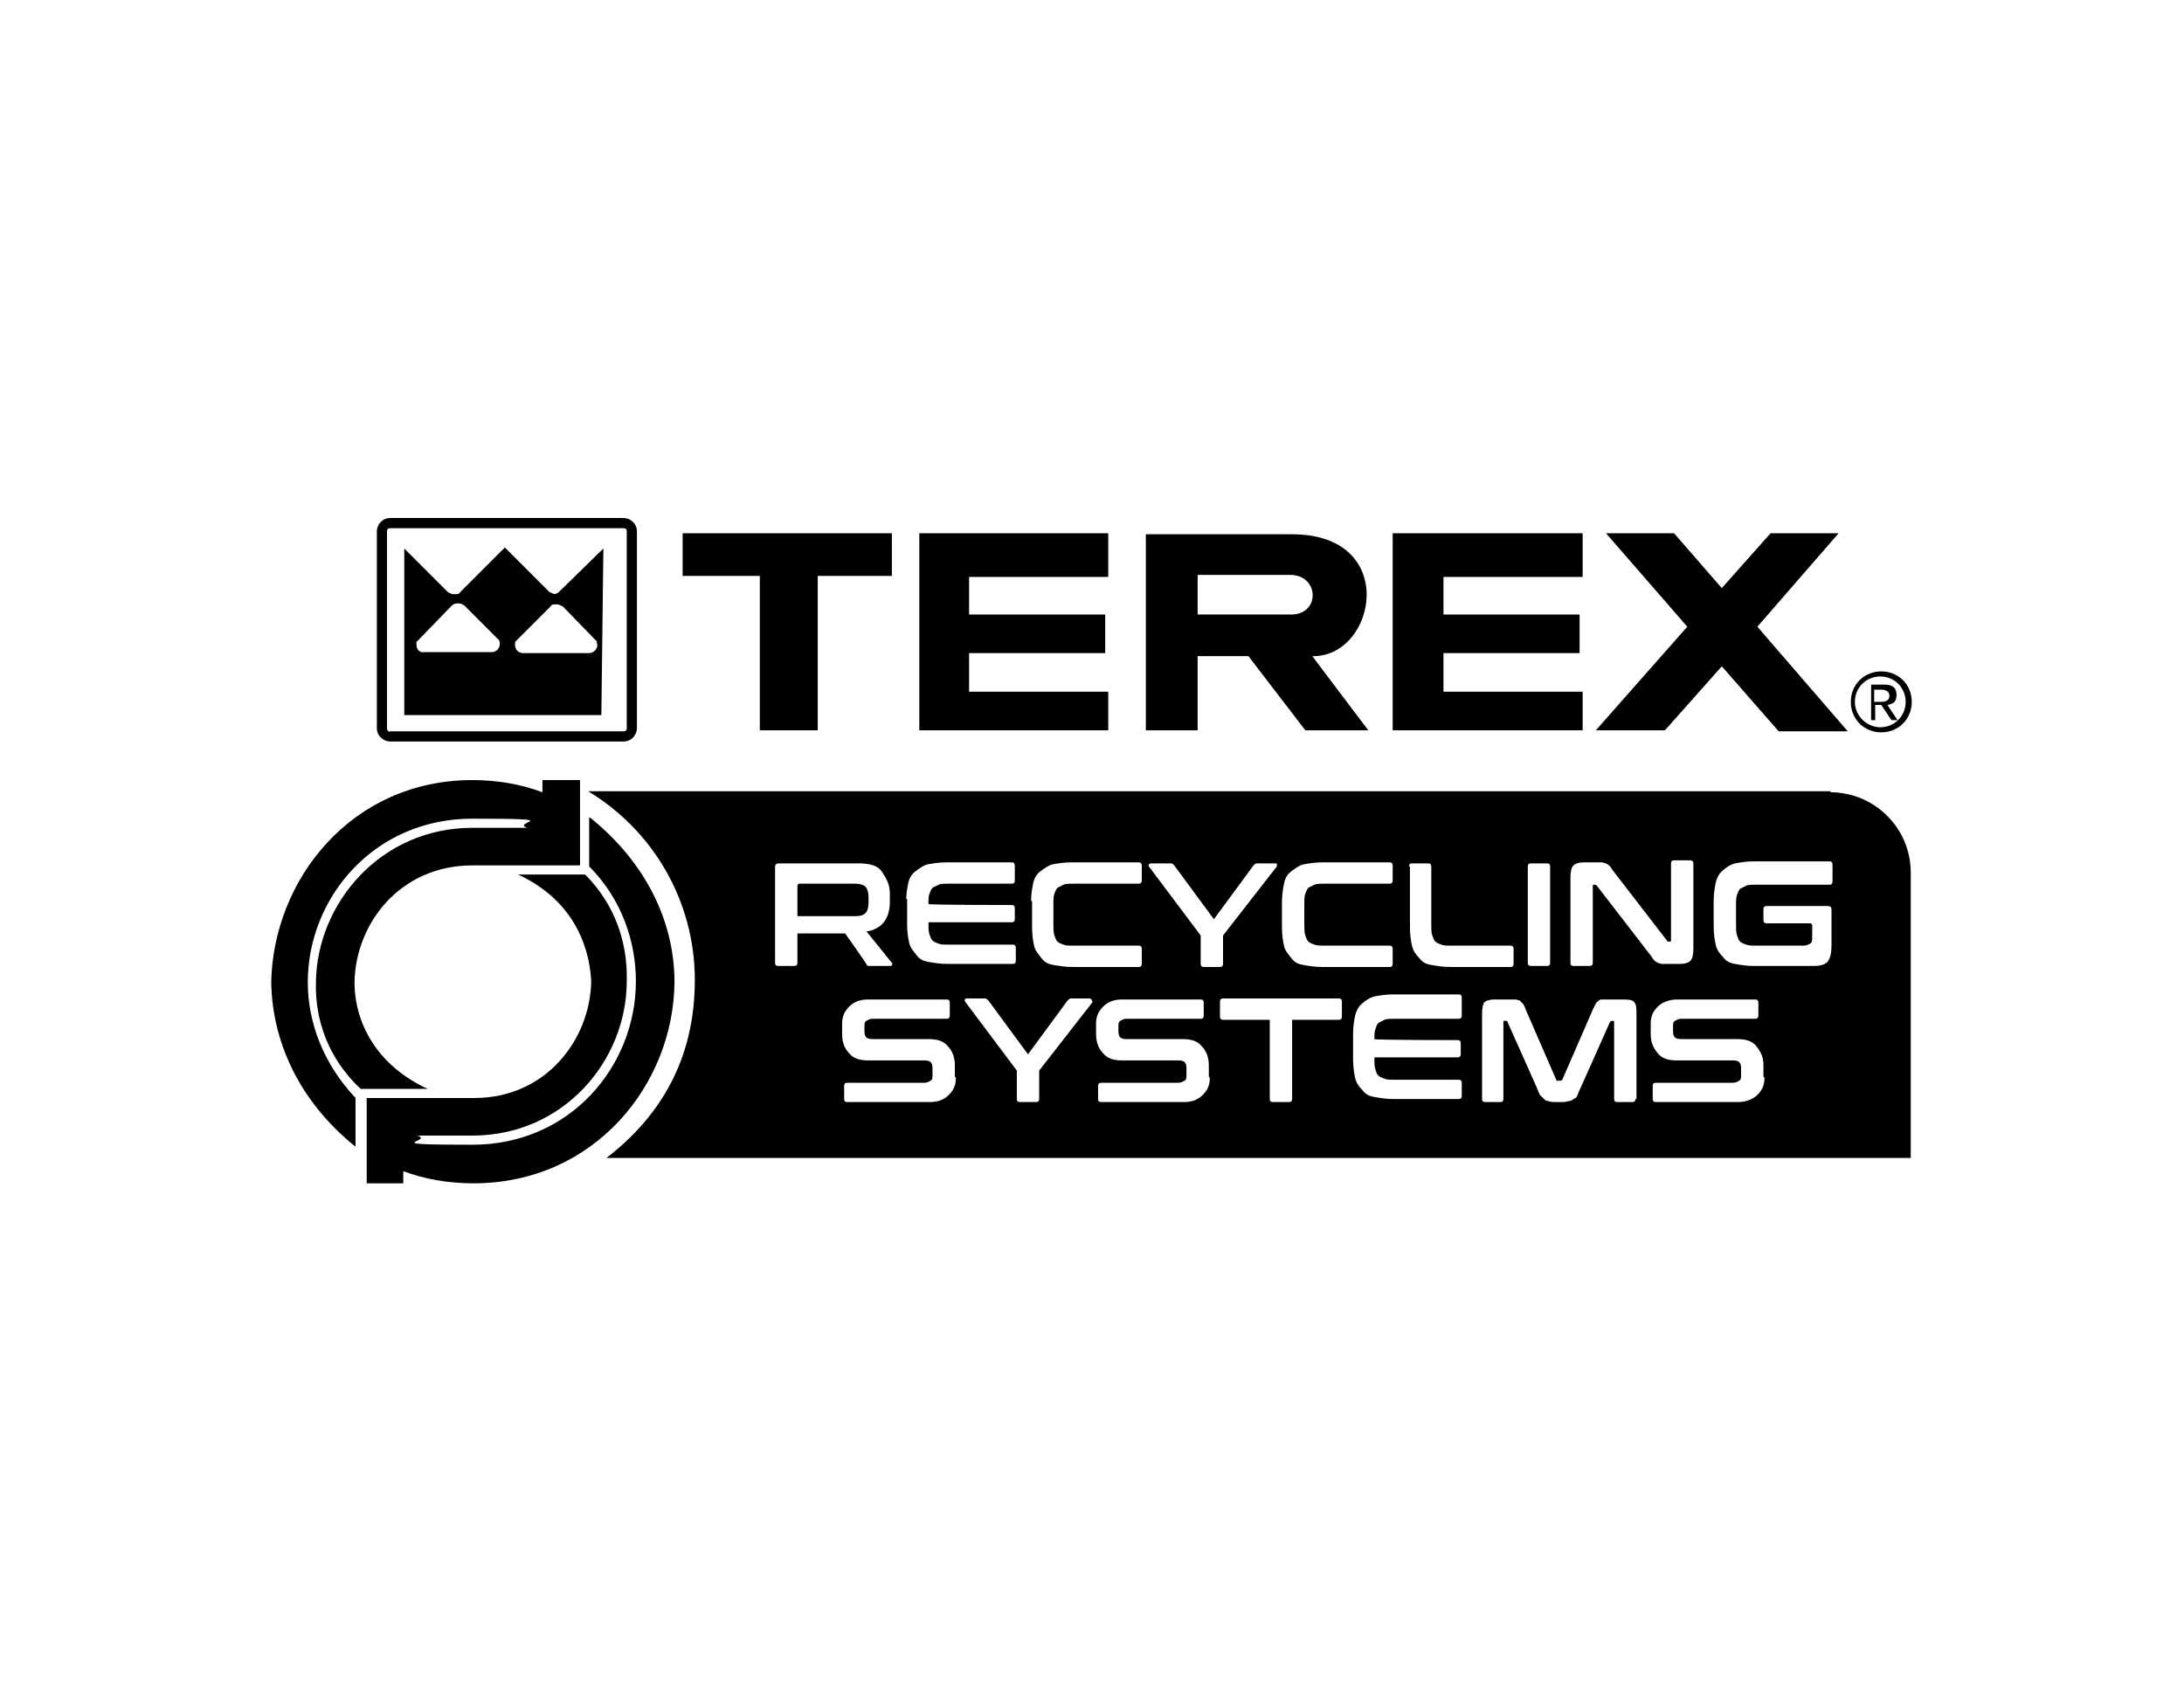
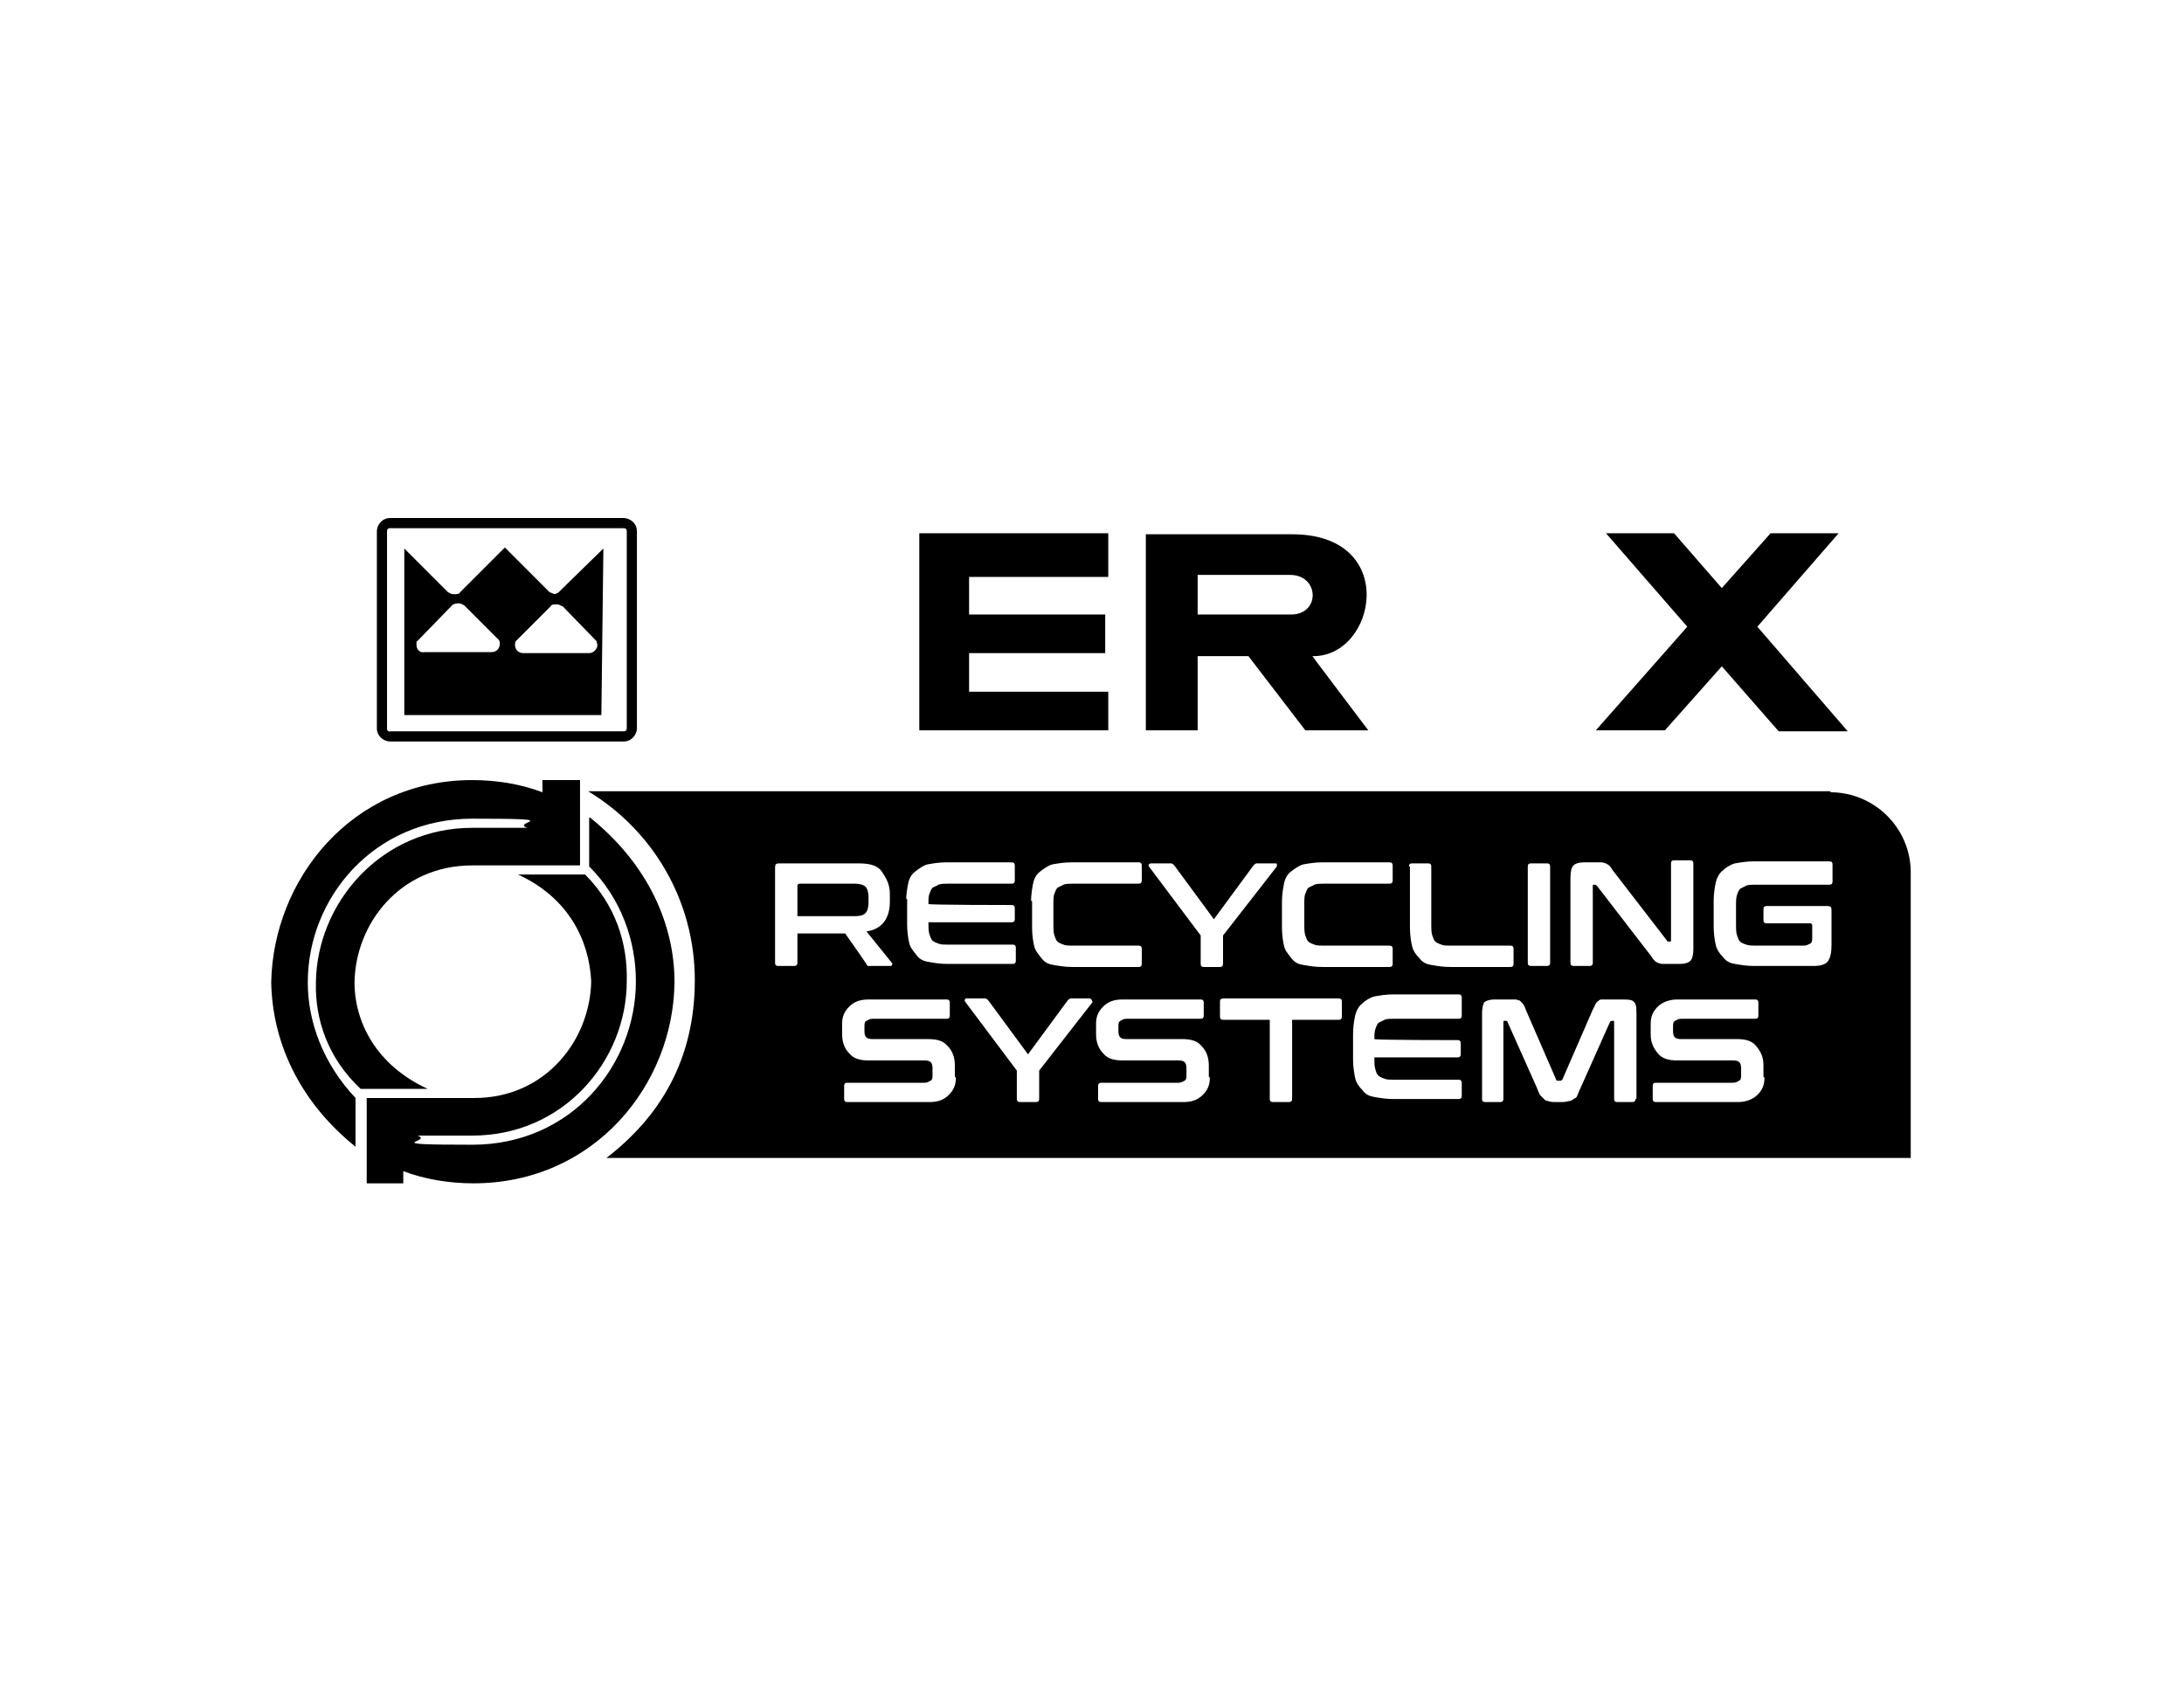
<svg xmlns="http://www.w3.org/2000/svg" id="Layer_1" version="1.1" viewBox="0 0 215 168">
  <g>
-     <polygon points="67.2 52.5 67.2 56.7 74.8 56.7 74.8 71.9 80.5 71.9 80.5 56.7 87.8 56.7 87.8 52.5 67.2 52.5" />
    <polygon points="90.5 52.5 90.5 71.9 109.1 71.9 109.1 68.1 95.4 68.1 95.4 64.3 108.8 64.3 108.8 60.5 95.4 60.5 95.4 56.8 109.1 56.8 109.1 52.5 90.5 52.5" />
-     <polygon points="137.1 52.5 137.1 71.9 155.8 71.9 155.8 68.1 142.1 68.1 142.1 64.3 155.5 64.3 155.5 60.5 142.1 60.5 142.1 56.8 155.8 56.8 155.8 52.5 137.1 52.5" />
    <polygon points="174.3 52.5 169.5 57.9 164.8 52.5 158.1 52.5 166.1 61.7 157.1 71.9 163.9 71.9 169.5 65.6 175.1 72 181.9 72 173 61.7 181 52.5 174.3 52.5" />
    <g>
      <path d="M112.8,52.5v19.4h5.1v-7.3h5l5.6,7.3h6.2s-5.6-7.4-5.5-7.3c6.3.1,8.6-12-2-12h-14.4ZM117.9,56.6h9.1c2.9,0,3,3.9.1,3.9h-9.2v-3.9Z" />
-       <path d="M185.1,71.6c-1.3,0-2.5-1.1-2.5-2.5s1.1-2.5,2.5-2.5,2.5,1.1,2.5,2.5-1.1,2.5-2.5,2.5M182.2,69.1c0,1.7,1.3,3,3,3s3-1.3,3-3-1.3-3-3-3-3,1.3-3,3M184.5,68.9v-1h.7c.3,0,.8.1.8.6s-.4.6-.9.6h-.6ZM184,70.9h.6v-1.5h.6l1,1.5h.6l-1-1.5c.6-.1.9-.3.9-1s-.4-1-1.2-1h-1.3v3.5Z" />
    </g>
    <g>
      <path d="M30.3,96.7c0-8.3,6.5-16.1,16.2-16.1s3.7.3,5.4.9h-5.4c-9,0-15.3,7.4-15.4,15.2h0c-.1,3.7,1.2,7.5,4.4,10.5h6.6c-5-2.3-7.2-6.5-7.2-10.5h0c.1-5.8,4.5-11.5,11.6-11.5h10.6v-8.4h-3.7v1.2c-2.1-.8-4.5-1.2-6.9-1.2-11.9,0-19.6,9.8-19.8,19.9h0c.1,5.7,2.6,11.6,8.3,16.2v-4.8h0c-3.2-3.4-4.7-7.5-4.7-11.4h0Z" />
      <path d="M58,80.5v4.8h0c3.2,3.2,4.6,7.4,4.6,11.3h0c0,8.3-6.4,16.1-16.1,16.1s-3.7-.3-5.4-.9h5.4c9,0,15.2-7.4,15.2-15.2h0c.1-3.7-1.1-7.5-4.1-10.5h-6.6c5,2.3,7,6.5,7.2,10.5h0c-.1,5.8-4.5,11.5-11.5,11.5h-10.6v8.4h3.6v-1.2c2.1.8,4.5,1.2,6.9,1.2,11.9,0,19.7-9.7,19.8-19.8h0c0-5.7-2.6-11.6-8.3-16.2Z" />
    </g>
    <g>
      <path d="M85.2,89.9c.2-.2.3-.6.3-1v-.6c0-.4-.1-.8-.3-1s-.6-.3-1-.3h-5.5c-.1,0-.2.1-.2.2v3h5.6c.6,0,.9-.1,1.1-.3Z" />
      <path d="M180.2,77.9H57.9c6.3,3.8,10.5,10.7,10.5,18.6s-3.5,13.5-8.7,17.5h128.4v-28.1c0-4.4-3.6-7.9-7.9-7.9ZM150.4,85.3c0-.2.1-.3.3-.3h1.6c.2,0,.3.1.3.3v9.5c0,.2-.1.3-.3.3h-1.6c-.2,0-.3-.1-.3-.3v-9.5ZM138.7,85.3c0-.2.1-.3.3-.3h1.6c.2,0,.3.1.3.3v5.8c0,.3,0,.7.1,1,.1.2.1.4.3.6.1.1.3.2.6.3.2.1.6.1.9.1h5.9c.2,0,.3.1.3.3v1.5c0,.2-.1.3-.3.3h-5.9c-.8,0-1.3-.1-1.9-.2s-.9-.3-1.2-.7c-.3-.3-.6-.7-.7-1.2-.1-.4-.2-1.1-.2-1.8v-6h-.1ZM126.2,88.8c0-.7.1-1.3.2-1.8s.3-.9.7-1.2.8-.6,1.2-.7c.6-.1,1.1-.2,1.9-.2h6.6c.2,0,.3.1.3.3v1.5c0,.2-.1.3-.3.3h-6.5c-.3,0-.7,0-.9.1-.2.1-.4.2-.6.3-.1.1-.2.3-.3.6-.1.2-.1.6-.1,1v2.1c0,.3,0,.7.1,1,.1.2.1.4.3.6.1.1.3.2.6.3.2.1.6.1.9.1h6.5c.2,0,.3.1.3.3v1.5c0,.2-.1.3-.3.3h-6.6c-.8,0-1.3-.1-1.9-.2s-.9-.3-1.2-.7-.6-.7-.7-1.2c-.1-.4-.2-1.1-.2-1.8v-2.6ZM113.4,85h1.9c.1,0,.2.1.3.2l3.9,5.3,3.9-5.3c.1-.1.2-.2.3-.2h1.9q.1,0,.1.1v.2l-5.3,6.8v2.8c0,.2-.1.3-.3.3h-1.6c-.2,0-.3-.1-.3-.3v-2.8l-5.1-6.8c0-.1-.1-.1,0-.2q.1-.1.2-.1ZM101.5,88.8c0-.7.1-1.3.2-1.8s.3-.9.7-1.2.8-.6,1.2-.7c.6-.1,1.1-.2,1.9-.2h6.6c.2,0,.3.1.3.3v1.5c0,.2-.1.3-.3.3h-6.5c-.3,0-.7,0-.9.1-.2.1-.4.2-.6.3-.1.1-.2.3-.3.6-.1.2-.1.6-.1,1v2.1c0,.3,0,.7.1,1,.1.2.1.4.3.6.1.1.3.2.6.3.2.1.6.1.9.1h6.5c.2,0,.3.1.3.3v1.5c0,.2-.1.3-.3.3h-6.5c-.8,0-1.3-.1-1.9-.2s-.9-.3-1.2-.7-.6-.7-.7-1.2c-.1-.4-.2-1.1-.2-1.8v-2.6h-.1ZM89.2,88.8c0-.7.1-1.3.2-1.8s.3-.9.7-1.2.8-.6,1.2-.7c.6-.1,1.1-.2,1.9-.2h6.4c.2,0,.3.1.3.3v1.5c0,.2-.1.3-.3.3h-6.3c-.3,0-.7,0-.9.1-.2.1-.4.2-.6.3-.1.1-.2.3-.3.6-.1.2-.1.6-.1,1h0c0,.1,8.2.1,8.2.1.2,0,.3.1.3.3v1.1c0,.2-.1.3-.3.3h-8.2v.2c0,.3,0,.7.1,1,.1.2.1.4.3.6.1.1.3.2.6.3.2.1.6.1.9.1h6.4c.2,0,.3.1.3.3v1.3c0,.2-.1.3-.3.3h-6.4c-.8,0-1.3-.1-1.9-.2s-.9-.3-1.2-.7-.6-.7-.7-1.2c-.1-.4-.2-1.1-.2-1.8v-2.5h-.1ZM78.5,94.8c0,.2-.1.3-.3.3h-1.6c-.2,0-.3-.1-.3-.3v-9.4c0-.3.1-.4.4-.4h7.8c1.1,0,1.9.2,2.3.8s.8,1.2.8,2.2v.8c0,.8-.2,1.5-.6,2-.3.4-.9.8-1.7.9l2.5,3.1s.1.1,0,.2c0,.1-.1.1-.2.1h-2.2c0-.1-2.2-3.2-2.2-3.2h-4.7v2.9ZM94.1,106.1c0,.7-.2,1.2-.7,1.7s-1.1.7-1.9.7h-8.1c-.2,0-.3-.1-.3-.3v-1.3c0-.2.1-.3.3-.3h7.6c.3,0,.4-.1.6-.2s.2-.3.2-.6v-.6c0-.6-.2-.8-.8-.8h-5.5c-.9,0-1.5-.2-1.9-.7-.4-.4-.7-1-.7-1.9v-1c0-.7.2-1.2.7-1.7s1.1-.7,1.9-.7h7.7c.2,0,.3.1.3.3v1.3c0,.2-.1.3-.3.3h-7.3c-.3,0-.4.1-.6.2s-.2.3-.2.6v.4c0,.6.2.8.8.8h5.5c.9,0,1.5.2,1.9.7.4.4.7,1,.7,1.9v1.1ZM107.6,98.6l-5.3,6.8v2.8c0,.2-.1.3-.3.3h-1.6c-.2,0-.3-.1-.3-.3v-2.8l-5.1-6.8c0-.1-.1-.1,0-.2,0-.1.1-.1.1-.1h1.9c.1,0,.2.1.3.2l3.9,5.3,3.9-5.3c.1-.1.2-.2.3-.2h1.9q.1,0,.1.1c.1,0,.1.1.1.2ZM119.1,106.1c0,.7-.2,1.2-.7,1.7s-1.1.7-1.9.7h-8.1c-.2,0-.3-.1-.3-.3v-1.3c0-.2.1-.3.3-.3h7.6c.3,0,.4-.1.6-.2s.2-.3.2-.6v-.6c0-.6-.2-.8-.8-.8h-5.5c-.9,0-1.5-.2-1.9-.7-.4-.4-.7-1-.7-1.9v-1c0-.7.2-1.2.7-1.7s1.1-.7,1.9-.7h7.7c.2,0,.3.1.3.3v1.3c0,.2-.1.3-.3.3h-7.3c-.3,0-.4.1-.6.2s-.2.3-.2.6v.4c0,.6.2.8.8.8h5.5c.9,0,1.5.2,1.9.7.4.4.7,1,.7,1.9,0,0,0,1.1,0,1.1ZM132.1,100.1c0,.2-.1.3-.3.3h-4.6v7.8c0,.2-.1.3-.3.3h-1.6c-.2,0-.3-.1-.3-.3v-7.8h-4.6c-.2,0-.3-.1-.3-.3v-1.5c0-.2.1-.3.3-.3h11.4c.2,0,.3.1.3.3v1.5ZM143.9,100c0,.2-.1.3-.3.3h-6.4c-.3,0-.7,0-.9.1s-.4.2-.6.3c-.1.1-.2.3-.3.6s-.1.6-.1,1h0c0,.1,8.2.1,8.2.1.2,0,.3.1.3.3v1.1c0,.2-.1.3-.3.3h-8.2v.2c0,.3,0,.7.1,1s.1.4.3.6c.1.1.3.2.6.3.2.1.6.1.9.1h6.4c.2,0,.3.1.3.3v1.3c0,.2-.1.3-.3.3h-6.4c-.8,0-1.3-.1-1.9-.2s-.9-.3-1.2-.7c-.3-.3-.6-.7-.7-1.2s-.2-1.1-.2-1.8v-2.5c0-.7.1-1.3.2-1.8.1-.4.3-.9.7-1.2.3-.3.8-.6,1.2-.7.6-.1,1.1-.2,1.9-.2h6.4c.2,0,.3.1.3.3v1.5ZM161,108.2c0,.2-.1.3-.3.3h-1.5c-.2,0-.3-.1-.3-.3v-7.6q0-.1-.1-.1h-.1q-.1,0-.2.1l-2.9,6.5c-.1.2-.2.4-.3.7s-.2.3-.4.4c-.1.1-.3.2-.4.2-.2,0-.3.1-.7.1h-.7c-.2,0-.4,0-.7-.1-.2,0-.3-.1-.4-.2-.1-.1-.2-.2-.4-.4-.1-.2-.2-.4-.3-.7l-2.9-6.5c0-.1-.1-.1-.2-.1h-.1q-.1,0-.1.1v7.6c0,.2-.1.3-.3.3h-1.5c-.2,0-.3-.1-.3-.3v-8.4c0-.6.1-.9.2-1.1.2-.2.6-.3,1-.3h2.1c.1,0,.3.1.4.1.1.1.2.2.3.3.1.1.2.3.3.6l3,6.9c0,.1.1.1.2.1h.2q.1,0,.2-.1l3-6.9c.1-.2.2-.4.3-.6s.2-.2.3-.3c.1-.1.2-.1.4-.1h2.1c.6,0,.9.1,1,.3.2.2.2.7.2,1.1v8.4h-.2ZM157.2,87.2q-.1-.1-.2-.1h-.1q-.1,0-.1.1v7.6c0,.2-.1.3-.3.3h-1.6c-.2,0-.3-.1-.3-.3v-8.4c0-.6.1-1,.3-1.2s.6-.3,1-.3h1.8c.1,0,.3.1.4.1.1.1.2.1.3.2s.2.2.3.4l5.4,7c0,.1.1.1.2.1h.1q.1,0,.1-.1v-7.6c0-.2.1-.3.3-.3h1.6c.2,0,.3.1.3.3v8.4c0,.6-.1,1-.3,1.2s-.6.3-1,.3h-1.8c-.1,0-.3-.1-.4-.1-.1-.1-.2-.1-.3-.2s-.2-.2-.3-.4l-5.4-7ZM173.7,106.1c0,.7-.2,1.2-.7,1.7-.4.4-1.1.7-1.9.7h-8.1c-.2,0-.3-.1-.3-.3v-1.3c0-.2.1-.3.3-.3h7.6c.3,0,.4-.1.6-.2s.2-.3.2-.6v-.6c0-.6-.2-.8-.8-.8h-5.5c-.9,0-1.5-.2-1.9-.7s-.7-1-.7-1.9v-1c0-.7.2-1.2.7-1.7.4-.4,1.1-.7,1.9-.7h7.7c.2,0,.3.1.3.3v1.3c0,.2-.1.3-.3.3h-7.3c-.3,0-.4.1-.6.2s-.2.3-.2.6v.4c0,.6.2.8.8.8h5.5c.9,0,1.5.2,1.9.7s.7,1,.7,1.9v1.1ZM180.4,86.8c0,.2-.1.3-.3.3h-7.3c-.3,0-.7,0-.9.1s-.4.2-.6.3c-.1.1-.2.3-.3.6s-.1.6-.1,1v2c0,.3,0,.7.1,1,.1.2.1.4.3.6.1.1.3.2.6.3s.6.1.9.1h4.8c.2,0,.4-.1.6-.2s.2-.3.2-.7v-1.1c0-.1-.1-.2-.2-.2h-4.3c-.2,0-.3-.1-.3-.3v-1.1c0-.2.1-.3.3-.3h6c.3,0,.4.1.4.4v3.4c0,.8-.1,1.3-.4,1.7-.3.3-.8.4-1.3.4h-5.9c-.8,0-1.3-.1-1.9-.2s-.9-.3-1.2-.7c-.3-.3-.6-.7-.7-1.2-.1-.4-.2-1.1-.2-1.8v-2.5c0-.7.1-1.3.2-1.8.1-.4.3-.9.7-1.2.3-.3.8-.6,1.2-.7.6-.1,1.1-.2,1.9-.2h7.4c.2,0,.3.1.3.3v1.7h0Z" />
    </g>
  </g>
  <g>
    <path d="M61.4,51h-23c-.8,0-1.3.7-1.3,1.3v19.4c0,.8.7,1.3,1.3,1.3h23c.8,0,1.3-.7,1.3-1.3v-19.4c0-.8-.7-1.3-1.3-1.3ZM61.7,71.7c0,.2-.1.3-.3.3h-23c-.1.1-.3-.1-.3-.2v-19.5c0-.2.1-.3.3-.3h23c.2,0,.3.1.3.3v19.4Z" />
    <path d="M54.7,58.5c-.2,0-.3-.1-.6-.2l-4.4-4.4-4.4,4.4c-.1.2-.3.2-.6.2s-.4-.1-.6-.2l-4.3-4.3v16.4h19.4l.2-16.4-4.4,4.3c-.1.1-.3.2-.6.2ZM48.3,64.2h-6.5c-.4.1-.8-.2-.8-.7s0-.3.1-.4l3.4-3.5c.1-.1.3-.2.6-.2s.4.1.6.2l3.4,3.4c.1.1.1.3.1.4,0,.4-.3.8-.8.8ZM58.7,63.2c.1.1.1.2.1.4s-.3.7-.8.7h-6.5c-.4,0-.8-.3-.8-.8s.1-.3.1-.4l3.4-3.4c.1-.2.3-.2.6-.2s.3.1.6.2l3.4,3.5Z" />
  </g>
</svg>